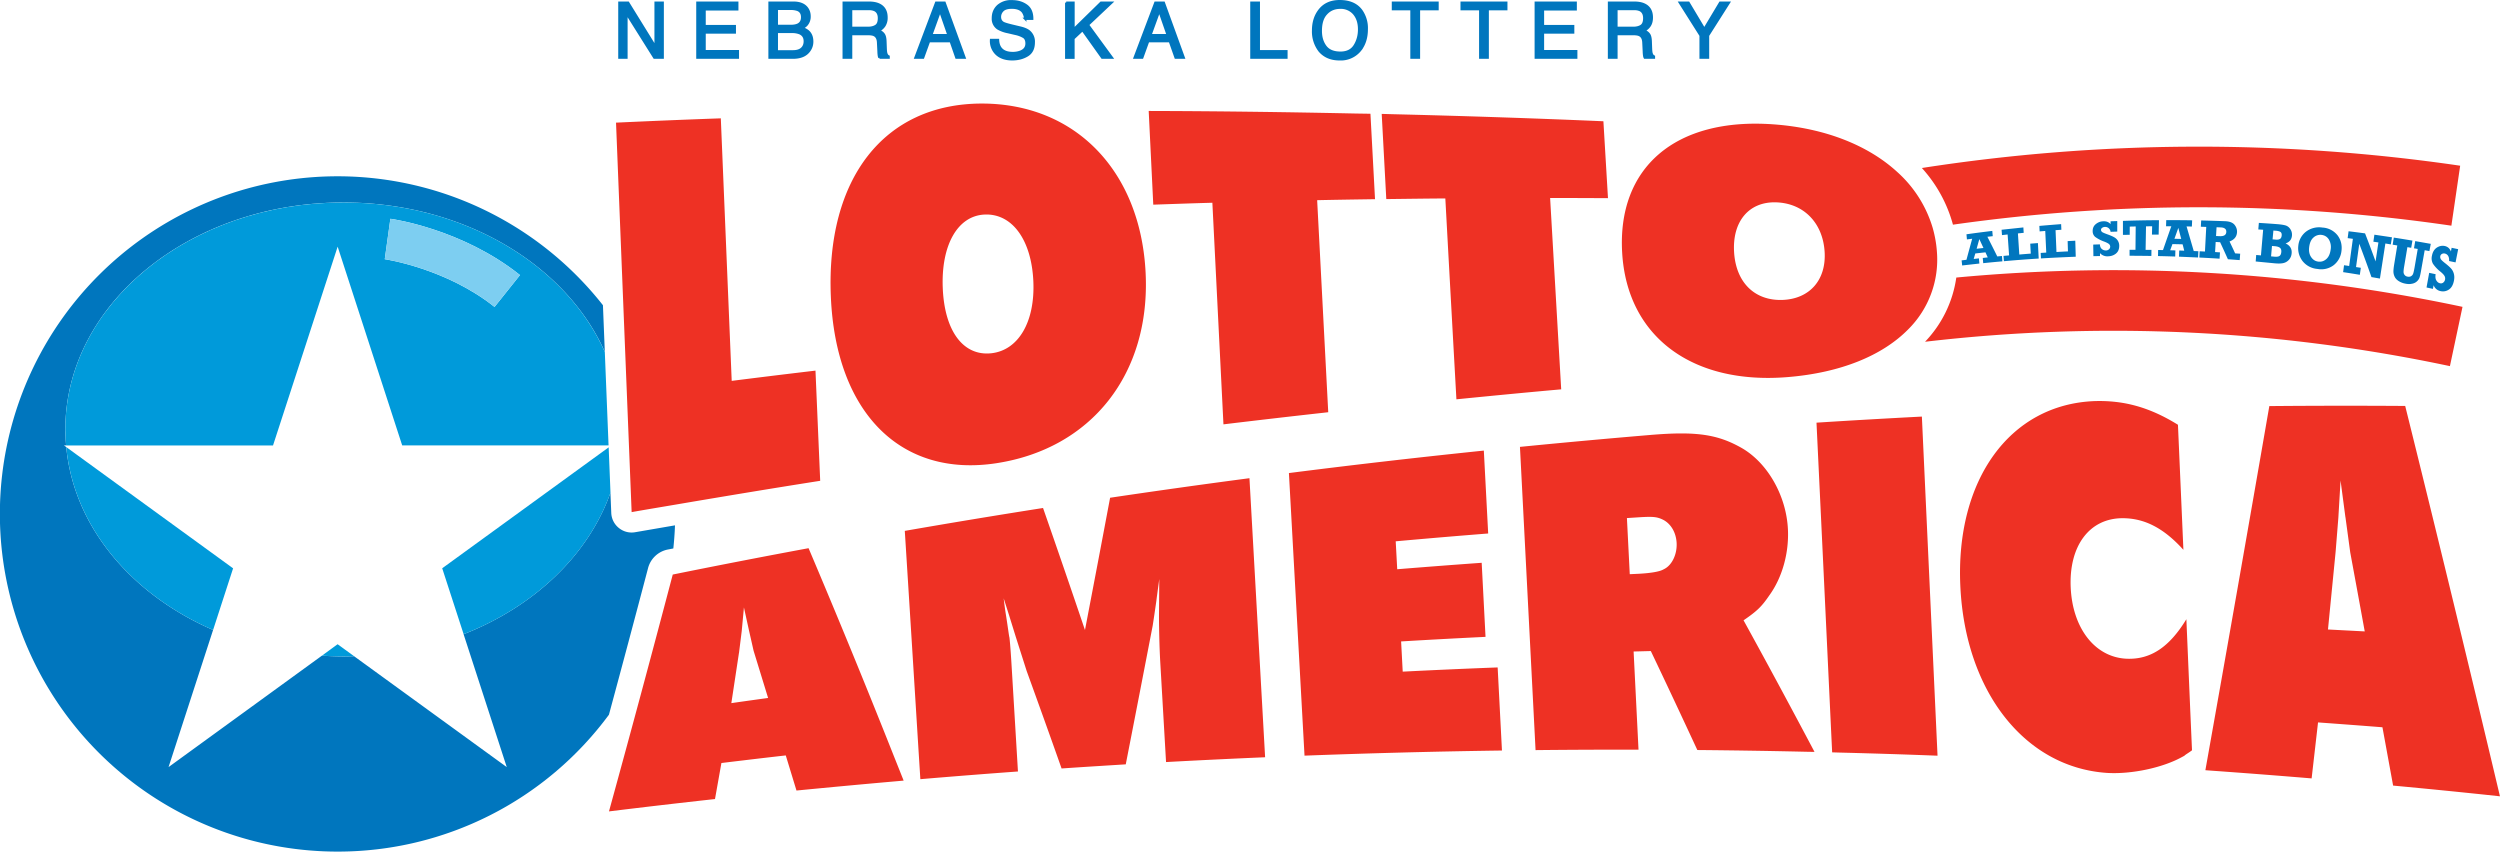
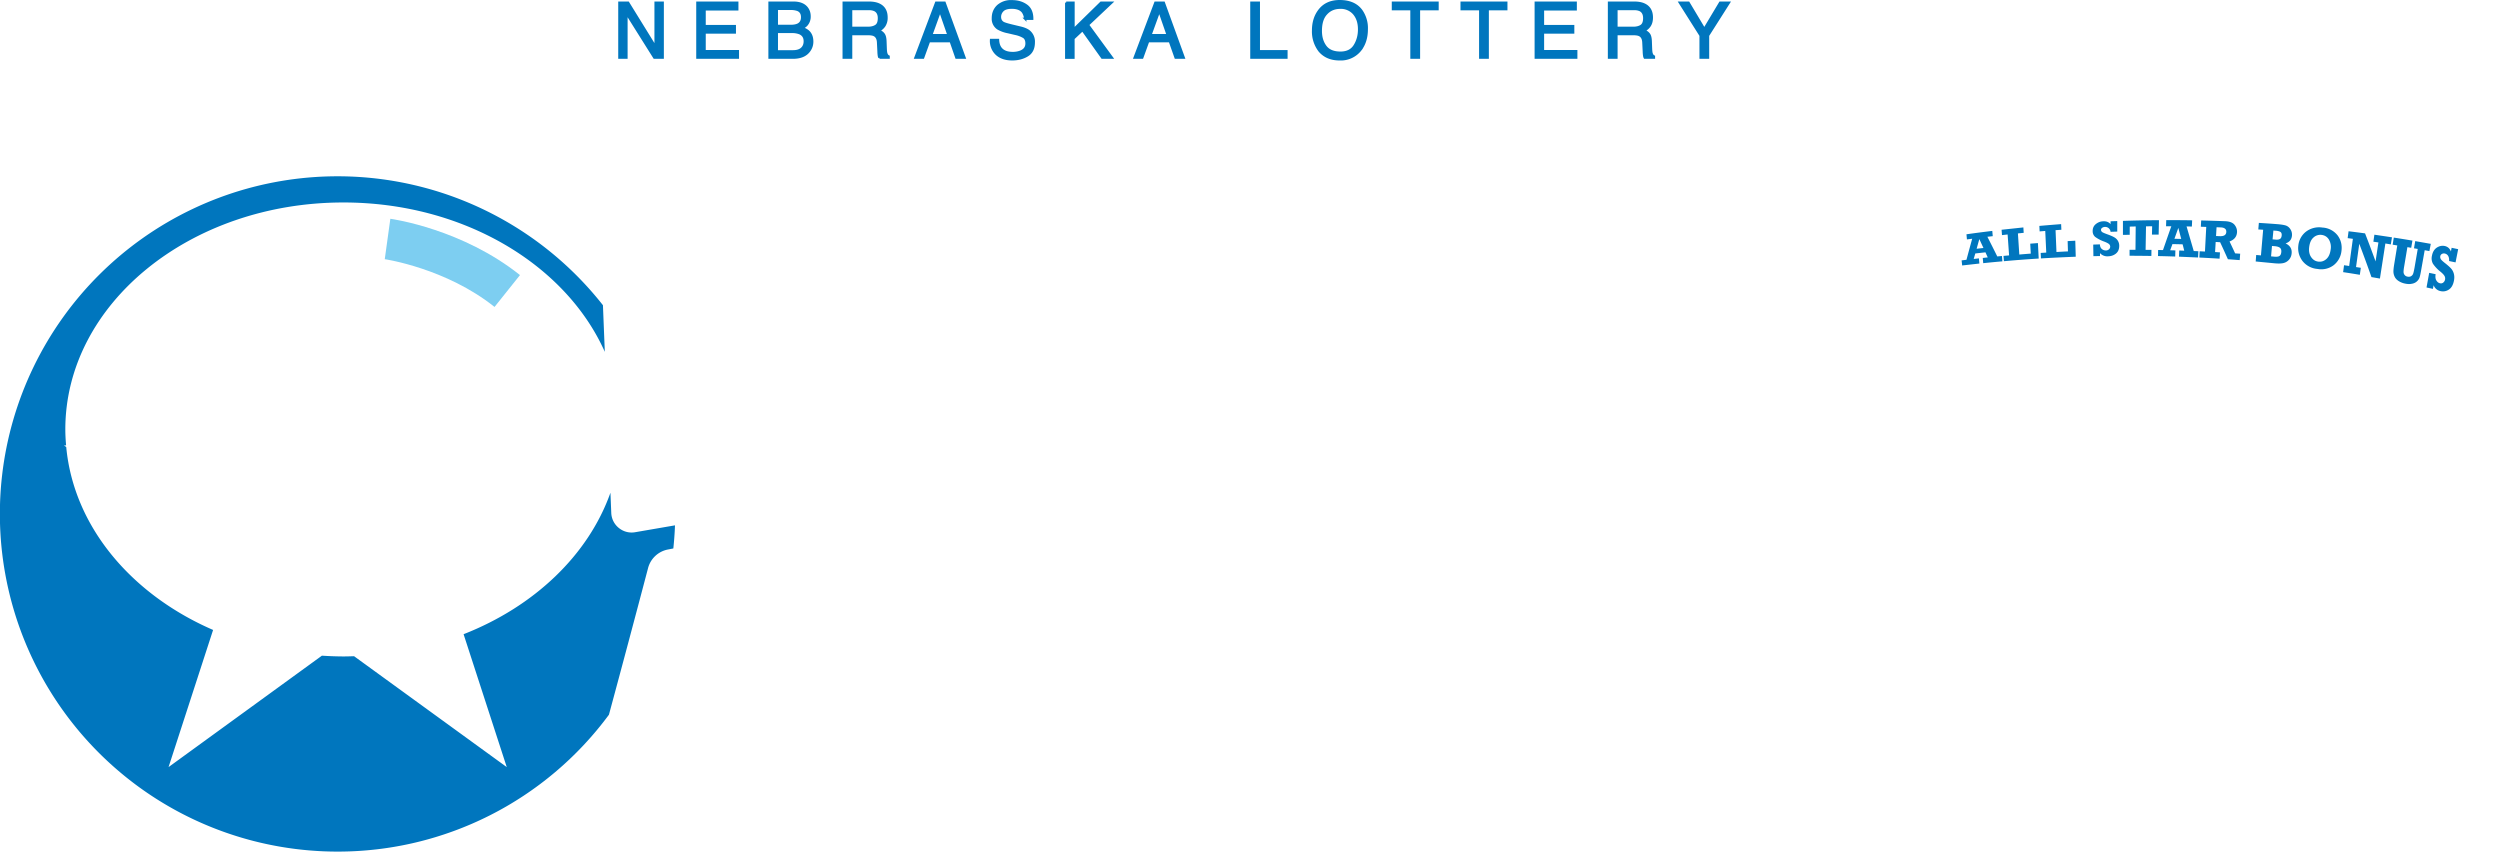
<svg xmlns="http://www.w3.org/2000/svg" id="b" viewBox="0 0 546.12 186.03">
  <defs>
    <style>.d,.e,.g{stroke-width:0}.d,.h{fill:#0076be}.e{fill:#009ada}.g{fill:#ee3124}.h{stroke:#0076be;stroke-miterlimit:10;stroke-width:.5px}</style>
  </defs>
  <g id="c">
-     <path d="m535.5 49.3 1.92-13.1a394.28 394.28 0 0 0-117.59.5 30.12 30.12 0 0 1 6.79 12.38 381.08 381.08 0 0 1 108.88.22M427.35 60.63a25.46 25.46 0 0 1-6.83 14.03 353.82 353.82 0 0 1 114.66 5.32l2.75-12.95a366.82 366.82 0 0 0-110.58-6.4M137.98 111.87c3.16-.56 6.32-1.08 9.48-1.62 10.57-1.8 21.14-3.56 31.71-5.22l-1.03-24.07c-6.1.72-12.2 1.47-18.3 2.24l-2.38-57.35c-7.63.27-15.26.59-22.89.94a160738.66 160738.66 0 0 0 3.41 85.08M217.71 101.18c20.7-3.2 33.63-19.48 32.55-41.56-1.08-22.17-15.25-36.98-35.76-37-21.42.02-34.1 16.45-33 42.2 1.08 25.4 15.34 39.59 36.21 36.36m-2.66-54.31c6.04-.29 10.26 5.5 10.68 14.53.41 8.91-3.26 15.13-9.2 15.77-6.05.64-10.16-4.74-10.58-14.12-.42-9.5 3.24-15.9 9.1-16.18M264.84 44.3l2.42 48.4a2441 2441 0 0 1 22.89-2.65l-2.42-46.32c3.12-.07 6.25-.12 9.37-.17l3.27-.05-1-18.66-3.24-.05c-15.06-.32-30.13-.52-45.2-.56l1 20.47c4.3-.15 8.6-.3 12.91-.42M306.08 43.45c3.22-.04 6.43-.08 9.65-.1.8 14.7 1.61 29.32 2.42 43.88 7.63-.76 15.26-1.5 22.89-2.18l-2.42-41.8c4.22 0 8.43.02 12.64.04l-1-16.8c-15.04-.65-30.1-1.15-45.15-1.52-1.1-.02-2.19-.06-3.28-.09l1 18.61 3.25-.04M390.57 82.37c11.54-.95 20.65-4.7 26.28-10.43a21.47 21.47 0 0 0 6.26-17c-.13-1.8-.45-3.53-.93-5.2a26.5 26.5 0 0 0-7.74-12.18c-6.32-5.79-15.72-9.59-27.08-10.4-21.42-1.54-34.1 9.47-33 28.06 1.08 18.36 15.34 28.88 36.21 27.15m8.01-27.45c.42 6.21-3.25 10.38-9.2 10.6-6.04.2-10.15-3.76-10.57-10.41-.42-6.73 3.24-11.06 9.1-10.91 6.04.15 10.25 4.43 10.67 10.72M176.63 119.75c-9.9 1.84-19.8 3.76-29.67 5.76a4823.37 4823.37 0 0 1-13.93 51.74c7.72-.95 15.44-1.85 23.16-2.7l1.4-7.87c4.69-.57 9.37-1.13 14.06-1.66l2.34 7.67c7.17-.7 14.35-1.37 21.52-2l1.89-.17-2.27-5.69a2055.93 2055.93 0 0 0-18.5-45.08m-15.2 22.9.6-4.8.48-5.16 1.06 4.83 1.05 4.63 3.17 10.32c-2.68.37-5.36.74-8.03 1.13l1.66-10.94M242.5 108.73c-1.82 9.7-3.66 19.34-5.49 28.9a3017.4 3017.4 0 0 0-9.16-26.66 1859.2 1859.2 0 0 0-30.2 5c1 15.78 1.99 31.66 2.98 47.6l.42 6.64 1.89-.16c6.47-.54 12.95-1.05 19.43-1.52l-1.3-21.62c-.2-3.37-.36-5.9-.56-7.65-.11-.33-.3-2-.76-4.9-.14-.83-.31-2.08-.5-3.66l1.14 3.57 1.5 4.83 2.38 7.47c2.54 7.01 5.09 14.1 7.63 21.3 4.67-.32 9.34-.61 14.02-.9a10514.5 10514.5 0 0 0 5.88-30.28c.2-1.26.47-3.07.8-5.41.2-1.6.43-3.2.64-4.8-.03 5.89-.09 8.03-.04 10.52.04 2.3.1 4.88.26 7.72l1.26 21.75c7.2-.39 14.42-.74 21.64-1.05l-3.42-60.96c-10.15 1.34-20.3 2.76-30.43 4.27M306.42 146.72l-.35-6.6c6.14-.37 12.3-.7 18.44-1l-.84-16.18c-6.15.44-12.3.91-18.45 1.41l-.33-6.1c6.73-.61 13.46-1.18 20.2-1.71l-.95-18.11c-14.2 1.47-28.4 3.1-42.58 4.91l3.41 61.73c14.38-.54 28.75-.92 43.13-1.12l-.94-18.15c-6.91.26-13.83.57-20.74.92M380.87 135.51c3.03-2.07 3.99-3.05 5.62-5.43 2.84-3.9 4.33-9.3 4.08-14.43-.34-7.28-4.37-14.46-10.05-17.76-5.3-3.02-9.94-3.71-19.95-2.88-9.51.8-19.03 1.67-28.54 2.61l3.41 66.24c7.5-.08 15-.11 22.49-.1l-1.07-21.44 3.76-.1c3.39 7.1 6.77 14.31 10.16 21.62 7.96.07 15.91.2 23.87.38l1.73.03-1.9-3.58c-4.54-8.54-9.07-16.93-13.6-25.16m-23-22.5c3.12-.2 4.04-.14 5.36.5 1.7.83 2.9 2.74 3.02 5.12.12 2.5-1.05 4.93-2.85 5.74-.89.55-3.17.86-5.65.98l-1.74.08-.62-12.26 2.48-.16M396.81 92.34c1.06 22.18 2.12 44.46 3.17 66.82l.25 5.19 1.72.05c7.1.18 14.2.4 21.3.68L419.83 91c-7.67.4-15.34.84-23.02 1.33M477.6 135.28c-3.75 6.15-7.84 8.8-12.96 8.62-6.96-.26-11.9-6.62-12.3-15.58-.4-9.08 4.09-15.1 11.32-15.12 4.76 0 8.97 2.11 13.3 6.91l-1.19-27.32c-6.3-3.91-11.95-5.37-18.27-5.17-18.5.75-30.33 17.24-29.27 40.37 1.06 23.06 14.08 39.63 32.02 40.85 5.43.33 12.2-1.15 16.35-3.44l.56-.3c.35-.34.97-.65 1.68-1.2l-.39-8.9-.84-19.72M525.4 88.68c-9.88-.07-19.77-.06-29.67.03a15703.17 15703.17 0 0 1-13.97 79.54l.5.04c7.58.54 15.15 1.12 22.71 1.75l1.4-12.23c4.7.34 9.38.69 14.07 1.06l2.33 12.74c7.8.73 15.57 1.5 23.34 2.34a8160.9 8160.9 0 0 0-20.7-85.27m-13.05 24.3 1.04 7.67c1.06 5.74 2.12 11.5 3.17 17.28l-8.03-.42 1.67-16.97.6-7.47.48-8.1 1.06 8.02" class="g" />
    <path d="m437.32 55.93.1 1.16c-1.4.12-2.8.25-4.19.4l-.1-1.14 1.09-.12-.5-1.11-2.22.25-.35 1.2 1.14-.13.1 1.13-3.76.42-.12-1.11 1.06-.13a763 763 0 0 1 1.25-4.6l-1.15.15-.1-1.12c1.87-.27 3.76-.51 5.64-.74l.1 1.15-1.17.13c.73 1.43 1.45 2.86 2.16 4.3l1.02-.1m-4.04-1.75-.9-1.94-.59 2.11 1.49-.17M437.75 57.06l-.09-1.16 1.22-.11-.32-4.57-1.23.14-.09-1.17 4.76-.51.07 1.18-1.26.13.3 4.61a352 352 0 0 1 2.51-.2l-.12-2.17 1.68-.13.17 3.38c-2.53.16-5.07.35-7.6.58M445.84 56.45l-.06-1.2 1.22-.07-.22-4.73-1.23.1-.06-1.2c1.59-.14 3.17-.27 4.76-.39l.05 1.23-1.27.09.2 4.77c.83-.05 1.67-.1 2.51-.13l-.07-2.25 1.67-.09.1 3.5c-2.53.1-5.07.22-7.6.37M457.3 55.96l-.04-2.53 1.46-.05c.02.47.16.8.43 1.02.26.22.56.32.9.31.26 0 .48-.09.65-.25a.75.75 0 0 0 0-1.15c-.17-.15-.5-.32-.97-.51a7.9 7.9 0 0 1-2.03-1.04 1.6 1.6 0 0 1-.56-1.26c-.01-.65.22-1.17.69-1.55.47-.38 1-.59 1.6-.61.7-.04 1.24.18 1.62.63v-.63l1.46-.05v2.3l-1.46.05a1.18 1.18 0 0 0-.42-.8 1.2 1.2 0 0 0-.82-.27 1.1 1.1 0 0 0-.6.2c-.17.12-.25.26-.25.44 0 .16.07.3.2.44.14.13.55.3 1.2.54.65.23 1.14.44 1.48.64a2.08 2.08 0 0 1 1.1 1.88c0 .75-.25 1.31-.74 1.7-.48.38-1.06.57-1.73.58a2.12 2.12 0 0 1-1.73-.7v.64l-1.43.03M465.2 55.87v-1.3h1.29l.05-5.1-1.3.03-.01 1.79-1.48.02v-3.06c2.63-.09 5.25-.14 7.87-.15l-.07 3.15h-1.46l.04-1.82-1.34.01-.09 5.14 1.28.01-.02 1.32c-1.59-.02-3.17-.04-4.76-.04M480.23 54.88l-.06 1.37-4.17-.18.05-1.35 1.09.04-.35-1.39-2.22-.05-.5 1.35 1.14.03-.04 1.34c-1.25-.04-2.5-.08-3.76-.1l.03-1.33 1.06.02c.6-1.72 1.2-3.46 1.82-5.2h-1.15l.04-1.34c1.89 0 3.77 0 5.66.04l-.06 1.36-1.16-.03 1.57 5.38 1.01.04m-3.75-2.69-.63-2.41-.85 2.38 1.48.03M489.36 55.42l-.1 1.4-2.58-.19c-.56-1.25-1.12-2.49-1.7-3.72l-.97-.05-.13 2.2 1.07.07-.09 1.38c-1.47-.1-2.94-.18-4.42-.25l.07-1.37 1.16.06.28-5.38-1.18-.04.07-1.37c1.74.04 3.48.1 5.22.16.98.04 1.68.3 2.08.8.4.5.57 1.05.53 1.65-.07.95-.61 1.6-1.63 1.98.41.86.82 1.72 1.22 2.6l1.1.07m-5.27-3.86.76.03c.95.05 1.44-.25 1.48-.9.02-.32-.07-.57-.28-.73-.2-.17-.5-.26-.88-.28l-.97-.04-.11 1.92M492.75 57.12l.11-1.42 1.04.09.48-5.6-1.06-.07.12-1.43c1.31.08 2.63.17 3.94.27.88.07 1.52.17 1.94.3.41.14.76.41 1.02.83.27.42.38.89.33 1.42-.09.84-.55 1.39-1.39 1.66.99.48 1.43 1.22 1.32 2.21a2.33 2.33 0 0 1-1.91 2.11c-.5.1-1.2.1-2.1 0l-3.84-.37M496.1 56l.62.06c.57.06.97.02 1.2-.13.24-.14.38-.42.42-.83.05-.44-.04-.75-.27-.95-.23-.2-.6-.32-1.14-.37l-.62-.05-.2 2.27m.33-3.71.63.05c.43.04.76 0 .98-.14.22-.13.34-.38.38-.75.03-.34-.04-.6-.23-.75-.19-.15-.53-.25-1.03-.3-.18 0-.37-.02-.55-.04l-.18 1.93M507.32 49.71a4.5 4.5 0 0 1 3.33 1.72c.73.99 1 2.13.84 3.4a4.55 4.55 0 0 1-1.67 3.07 4.47 4.47 0 0 1-3.57.85 4.6 4.6 0 0 1-3.31-1.78c-.71-.99-1.01-2.07-.88-3.27a4.42 4.42 0 0 1 1.6-3.03 4.71 4.71 0 0 1 3.66-.96m-.2 1.6a2.2 2.2 0 0 0-1.75.58c-.52.46-.83 1.17-.94 2.14-.1.86.05 1.57.44 2.14.39.57.9.9 1.56.98.65.08 1.23-.1 1.74-.55.52-.45.84-1.15.96-2.11a3.2 3.2 0 0 0-.4-2.18c-.37-.58-.9-.91-1.6-1M511.85 59.45l.2-1.51c.37.05.75.1 1.12.17l.81-5.94-1.14-.15.2-1.5c1.2.14 2.4.3 3.6.46.79 2.02 1.55 4.06 2.3 6.12l.62-4.14-1.1-.16.22-1.53 3.84.57-.25 1.55-1.19-.2-1.19 7.66-1.85-.32c-.86-2.46-1.75-4.88-2.66-7.28l-.71 5.09 1.05.16-.22 1.53c-1.21-.2-2.43-.4-3.65-.58M522.67 53.45l.25-1.55c1.36.21 2.71.43 4.07.66l-.27 1.57-.83-.14-.7 4.18c-.1.56-.14.97-.14 1.22s.07.48.23.67c.15.2.36.32.64.37.28.06.53.03.74-.08a1 1 0 0 0 .46-.5c.1-.22.2-.68.33-1.38l.7-4.09-.82-.14.27-1.57 3.4.6-.3 1.58-1.03-.19-.83 4.68c-.11.63-.22 1.09-.33 1.37a2.12 2.12 0 0 1-1.62 1.27c-.44.1-.92.09-1.45-.02a4.02 4.02 0 0 1-1.51-.6c-.4-.27-.68-.59-.84-.95a2.7 2.7 0 0 1-.25-1.02c-.01-.32.04-.86.16-1.61l.68-4.16-1.01-.17M530.07 62.8l.58-3.2 1.41.3c-.1.59-.04 1.05.17 1.38.2.33.46.53.79.6a.8.8 0 0 0 .7-.15c.21-.17.34-.38.4-.66.05-.29.01-.55-.12-.78-.13-.24-.4-.53-.81-.88a7.94 7.94 0 0 1-1.72-1.8 2.47 2.47 0 0 1-.22-1.72c.15-.82.5-1.41 1.04-1.78.55-.36 1.12-.49 1.71-.38.67.13 1.14.53 1.4 1.2l.15-.8 1.43.3-.57 2.89-1.42-.3c.05-.46-.03-.83-.2-1.12a1.09 1.09 0 0 0-.74-.52.89.89 0 0 0-.63.1.7.7 0 0 0-.35.5c-.03.19 0 .39.1.59.1.2.44.52 1.03.98.56.44.98.82 1.26 1.14.28.33.48.71.59 1.16.11.44.12.93.01 1.46-.18.94-.56 1.6-1.13 1.96a2.3 2.3 0 0 1-1.81.32 2.02 2.02 0 0 1-1.5-1.29l-.15.8-1.4-.3M145.85 120.05l1.24-.24c.17-1.67.3-3.35.36-5.05l-8.7 1.5a4.41 4.41 0 0 1-3.57-.93c-1-.8-1.6-2-1.65-3.28l-.18-4.41c-4.84 13.63-16.65 24.85-32.08 30.9l9.43 29.03-33.35-24.22c-.77.02-1.55.05-2.33.05a76 76 0 0 1-4.7-.17l-33.5 24.34 9.73-29.96c-17.89-7.76-30.45-22.6-32.08-39.95l-.49-.36h.46c-.1-1.15-.17-2.31-.17-3.49 0-27.38 27.2-49.58 60.75-49.58 26.25 0 48.61 13.6 57.1 32.63l-.41-10.19a73.76 73.76 0 1 0-57.95 119.36 73.6 73.6 0 0 0 59.26-29.9c2.85-10.55 5.71-21.25 8.55-32.04a5.57 5.57 0 0 1 4.28-4.04" class="d" />
-     <path d="M70.32 143.23c1.55.1 3.11.17 4.7.17.78 0 1.56-.03 2.33-.05l-3.6-2.62-3.43 2.5ZM132.95 97.73 96.6 124.14l4.68 14.4c15.43-6.05 27.24-17.27 32.08-30.9l-.4-9.91M46.55 137.62l4.37-13.47-36.45-26.49c1.63 17.35 14.19 32.2 32.08 39.96M132.12 76.87c-8.49-19.04-30.85-32.64-57.1-32.64-33.55 0-60.75 22.2-60.75 49.59 0 1.17.07 2.33.17 3.49h45.2l14.12-43.43 14.1 43.42h45.08l-.82-20.43m-24.09-9.82c-10.59-8.44-23.85-10.41-23.98-10.43l1.23-8.83c.63.09 15.76 2.28 28.31 12.3l-5.56 6.96Z" class="e" />
    <path d="M84.05 56.62c.13.02 13.4 1.98 23.98 10.43l5.56-6.96c-12.56-10.02-27.68-12.21-28.32-12.3l-1.22 8.83Z" style="fill:#7dcef1;stroke-width:0" />
    <path d="M135.3.58h1.91l6 9.71V.58h1.56V12.6h-1.83l-6.09-9.7v9.7h-1.55V.58ZM152.34.58h8.72v1.47h-7.14V5.7h6.6v1.4h-6.6v4.07h7.27v1.43h-8.85V.58ZM168.1.58h5.2c1.42 0 2.43.42 3.03 1.26.35.5.52 1.07.52 1.72a2.7 2.7 0 0 1-.64 1.86c-.23.26-.55.5-.97.7.62.24 1.08.5 1.39.8.54.53.8 1.25.8 2.17 0 .78-.24 1.48-.73 2.1-.73.94-1.89 1.41-3.48 1.41h-5.12V.58Zm4.6 5.08c.69 0 1.23-.1 1.62-.29.6-.3.9-.84.9-1.62 0-.78-.32-1.31-.96-1.58a4.4 4.4 0 0 0-1.62-.23h-2.94v3.72h3Zm.54 5.55c1.01 0 1.73-.29 2.16-.87.27-.36.4-.8.4-1.32 0-.88-.39-1.47-1.18-1.79a4.52 4.52 0 0 0-1.66-.25h-3.26v4.23h3.54ZM184.3.58h5.47c.9 0 1.64.13 2.22.4 1.11.51 1.67 1.46 1.67 2.84a3.2 3.2 0 0 1-.45 1.77c-.3.46-.71.82-1.25 1.1.47.2.83.44 1.06.76.24.3.37.81.4 1.51l.06 1.61c.02.46.05.8.11 1.03.1.38.28.62.53.73v.27h-2a1.5 1.5 0 0 1-.13-.4 7.63 7.63 0 0 1-.08-.95l-.1-2c-.04-.79-.32-1.32-.85-1.58-.3-.15-.78-.22-1.43-.22h-3.6v5.15h-1.63V.58Zm5.3 5.5c.74 0 1.32-.15 1.76-.45s.64-.86.64-1.66c0-.85-.3-1.44-.9-1.75a2.9 2.9 0 0 0-1.3-.24h-3.87v4.1h3.66ZM204.5.58h1.84l4.37 12.02h-1.79L207.67 9h-4.72l-1.3 3.6h-1.68L204.5.58Zm2.7 7.1-1.85-5.32-1.92 5.31h3.77ZM218.02 8.72c.03.69.19 1.24.46 1.66.52.8 1.44 1.2 2.76 1.2a4.7 4.7 0 0 0 1.6-.26c.94-.34 1.4-.95 1.4-1.82 0-.65-.19-1.12-.59-1.4a5.92 5.92 0 0 0-1.88-.71l-1.58-.37a7.02 7.02 0 0 1-2.2-.8 2.54 2.54 0 0 1-1.1-2.25c0-1.08.36-1.96 1.09-2.66a4.3 4.3 0 0 1 3.1-1.04c1.22 0 2.26.31 3.12.92.86.6 1.29 1.58 1.29 2.92h-1.54a3.1 3.1 0 0 0-.5-1.49c-.47-.62-1.28-.94-2.42-.94-.92 0-1.59.2-1.99.6-.4.41-.6.88-.6 1.42 0 .59.24 1.02.71 1.3.31.17 1.02.38 2.12.64l1.63.39c.8.19 1.4.44 1.83.76a2.89 2.89 0 0 1 1.1 2.45c0 1.33-.46 2.28-1.41 2.86-.94.57-2.04.86-3.3.86-1.45 0-2.6-.39-3.42-1.15a3.91 3.91 0 0 1-1.21-3.09h1.53ZM232.91.58h1.6v5.88l6.01-5.88h2.28l-5.14 4.85 5.24 7.17h-2.13l-4.3-6.04-1.97 1.85v4.2h-1.59V.57ZM252.39.58h1.84l4.36 12.02h-1.78L255.54 9h-4.72l-1.3 3.6h-1.67L252.39.58Zm2.7 7.1-1.85-5.32-1.93 5.31h3.78ZM273.36.58h1.63v10.6h6.03v1.42h-7.66V.58ZM297.37 2.3a6.63 6.63 0 0 1 1.2 4.08c0 1.8-.46 3.29-1.37 4.48a5.43 5.43 0 0 1-4.58 2.1c-1.85 0-3.3-.61-4.36-1.84a6.92 6.92 0 0 1-1.42-4.47c0-1.62.4-3.02 1.21-4.17 1.04-1.49 2.57-2.23 4.6-2.23 2.13 0 3.7.68 4.72 2.05Zm-1.44 7.66c.64-1.03.96-2.21.96-3.55 0-1.42-.37-2.55-1.1-3.42a3.79 3.79 0 0 0-3.04-1.3c-1.24 0-2.26.44-3.04 1.3-.8.85-1.18 2.1-1.18 3.77 0 1.34.33 2.46 1 3.37.68.92 1.77 1.38 3.29 1.38 1.43 0 2.47-.52 3.11-1.55ZM314.03.58V2h-4.06v10.6h-1.64V2h-4.05V.58h9.75ZM329.05.58V2h-4.06v10.6h-1.64V2h-4.06V.58h9.75ZM335.48.58h8.73v1.47h-7.15V5.7h6.6v1.4h-6.6v4.07h7.27v1.43h-8.85V.58ZM351.48.58h5.47c.9 0 1.64.13 2.22.4 1.11.51 1.67 1.46 1.67 2.84 0 .72-.15 1.3-.45 1.77-.3.46-.71.82-1.25 1.1.47.2.83.44 1.06.76.24.3.37.81.4 1.51l.06 1.61c.02.46.05.8.11 1.03.1.38.28.62.53.73v.27h-2c-.06-.1-.1-.23-.13-.4a7.43 7.43 0 0 1-.08-.95l-.1-2c-.04-.79-.32-1.32-.85-1.58-.3-.15-.78-.22-1.43-.22h-3.6v5.15h-1.63V.58Zm5.3 5.5c.73 0 1.32-.15 1.76-.45.43-.3.64-.86.64-1.66 0-.85-.3-1.44-.9-1.75a2.9 2.9 0 0 0-1.3-.24h-3.87v4.1h3.66ZM366.95.58h1.9l3.45 5.78 3.46-5.78h1.92l-4.56 7.18v4.84h-1.63V7.76L366.95.58Z" class="h" />
  </g>
</svg>